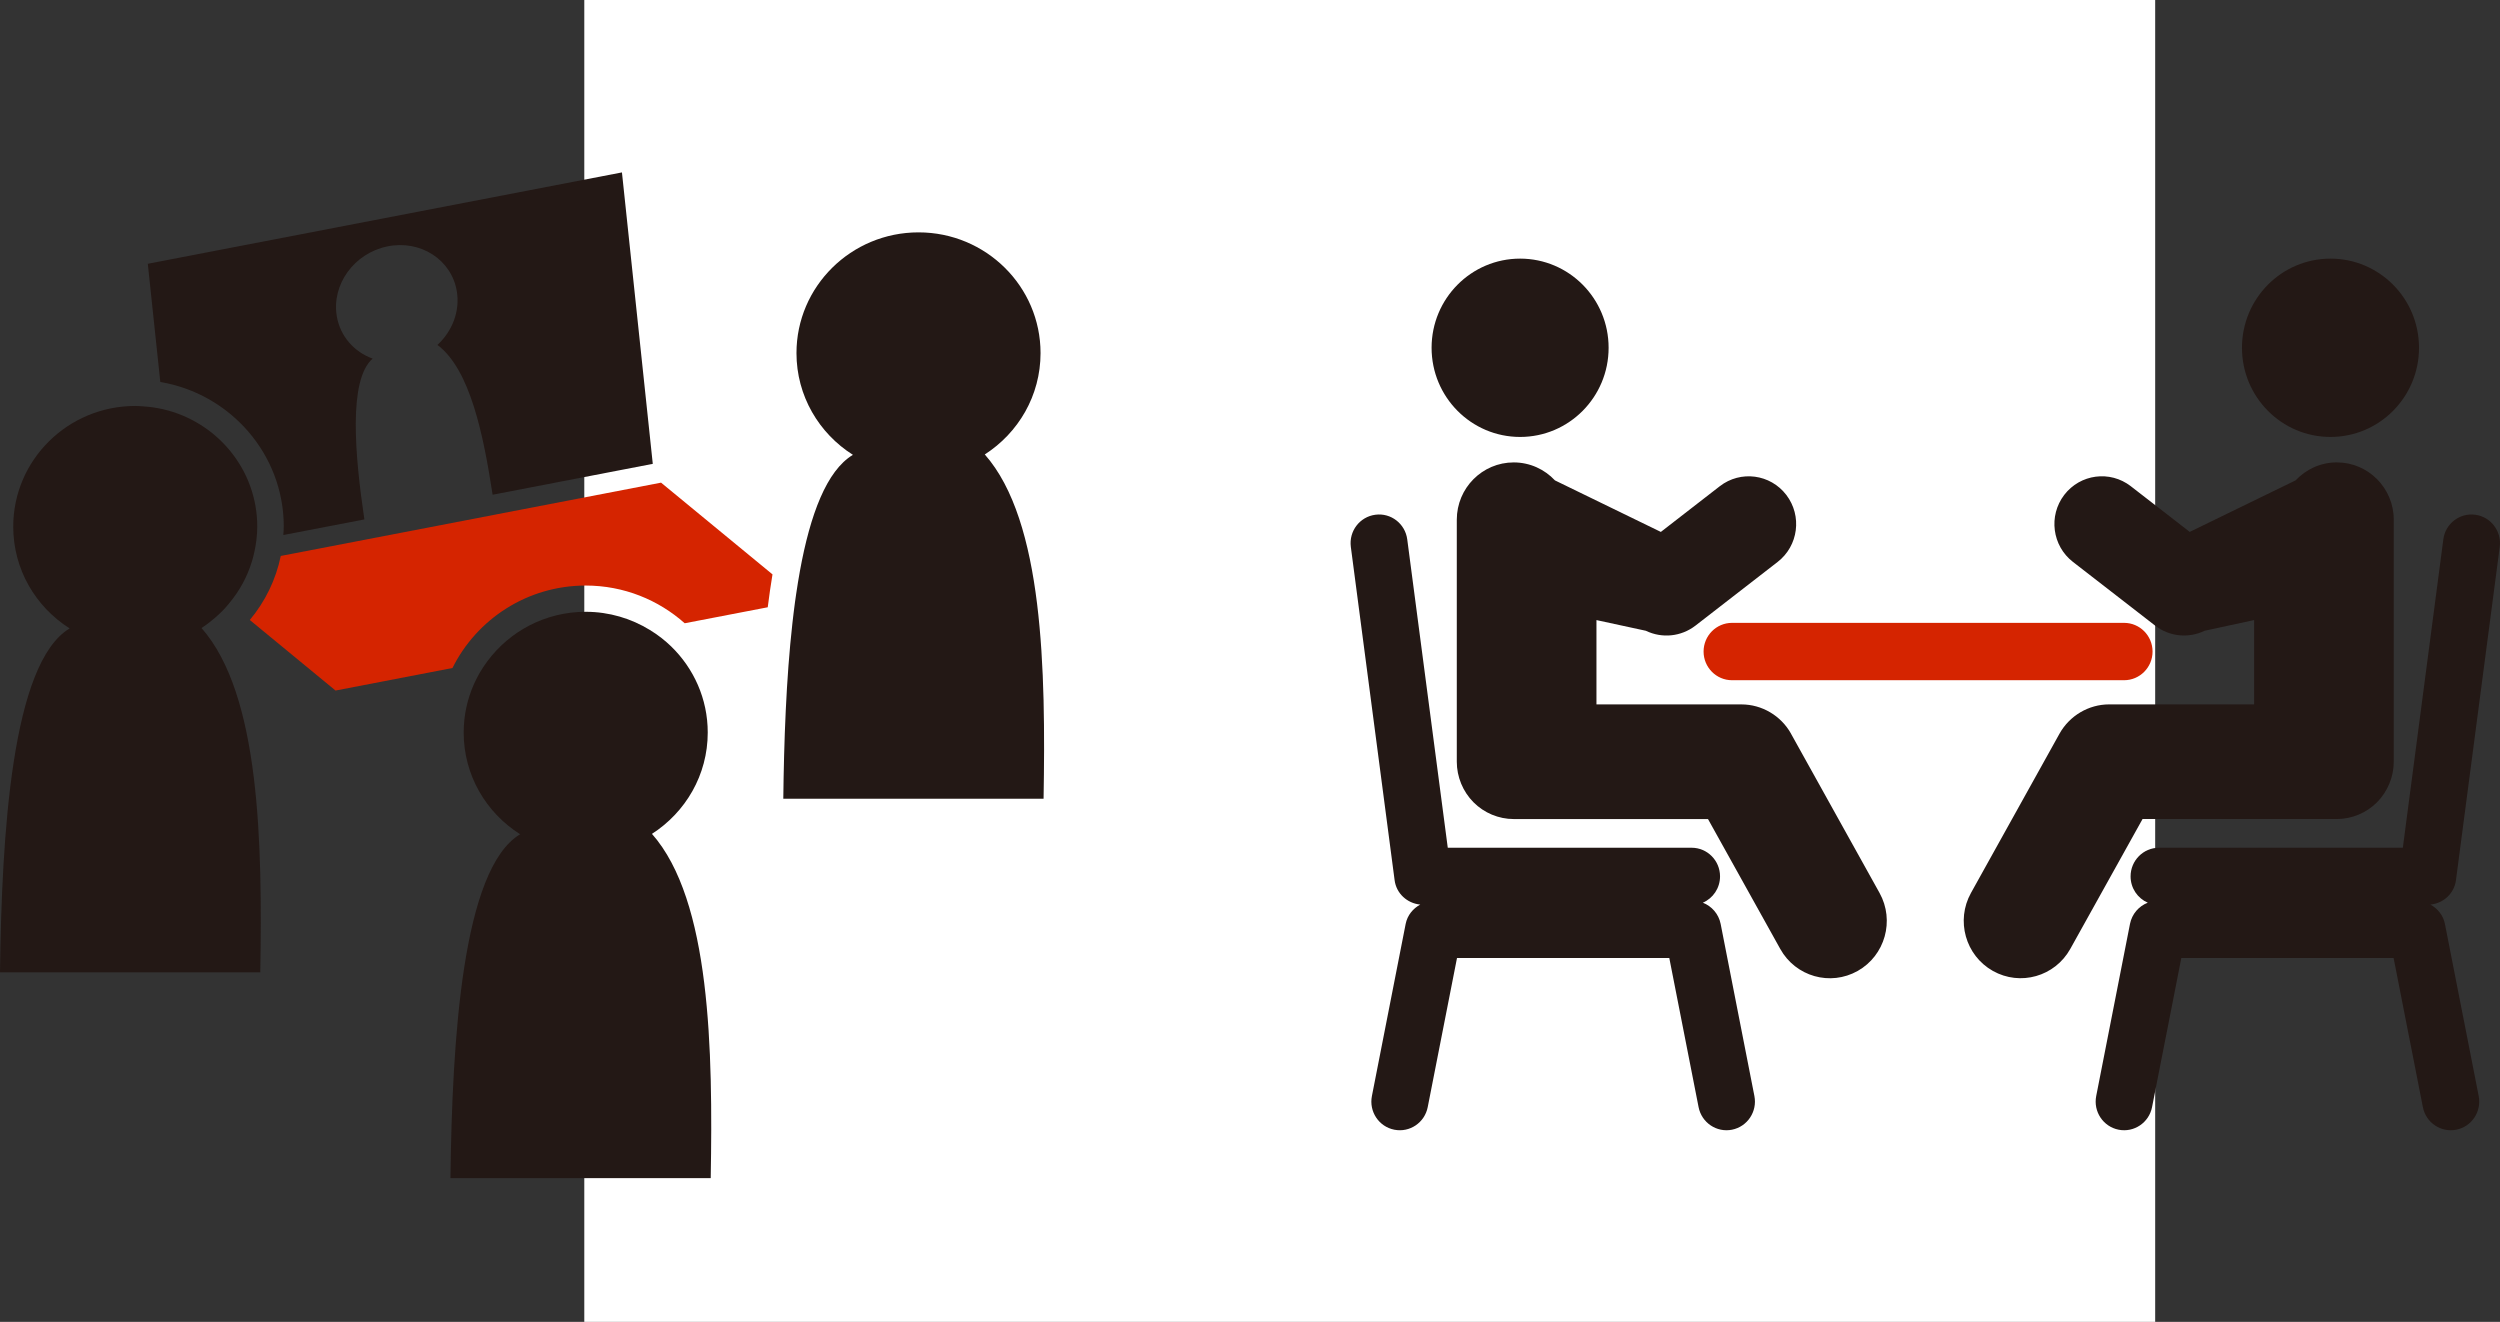
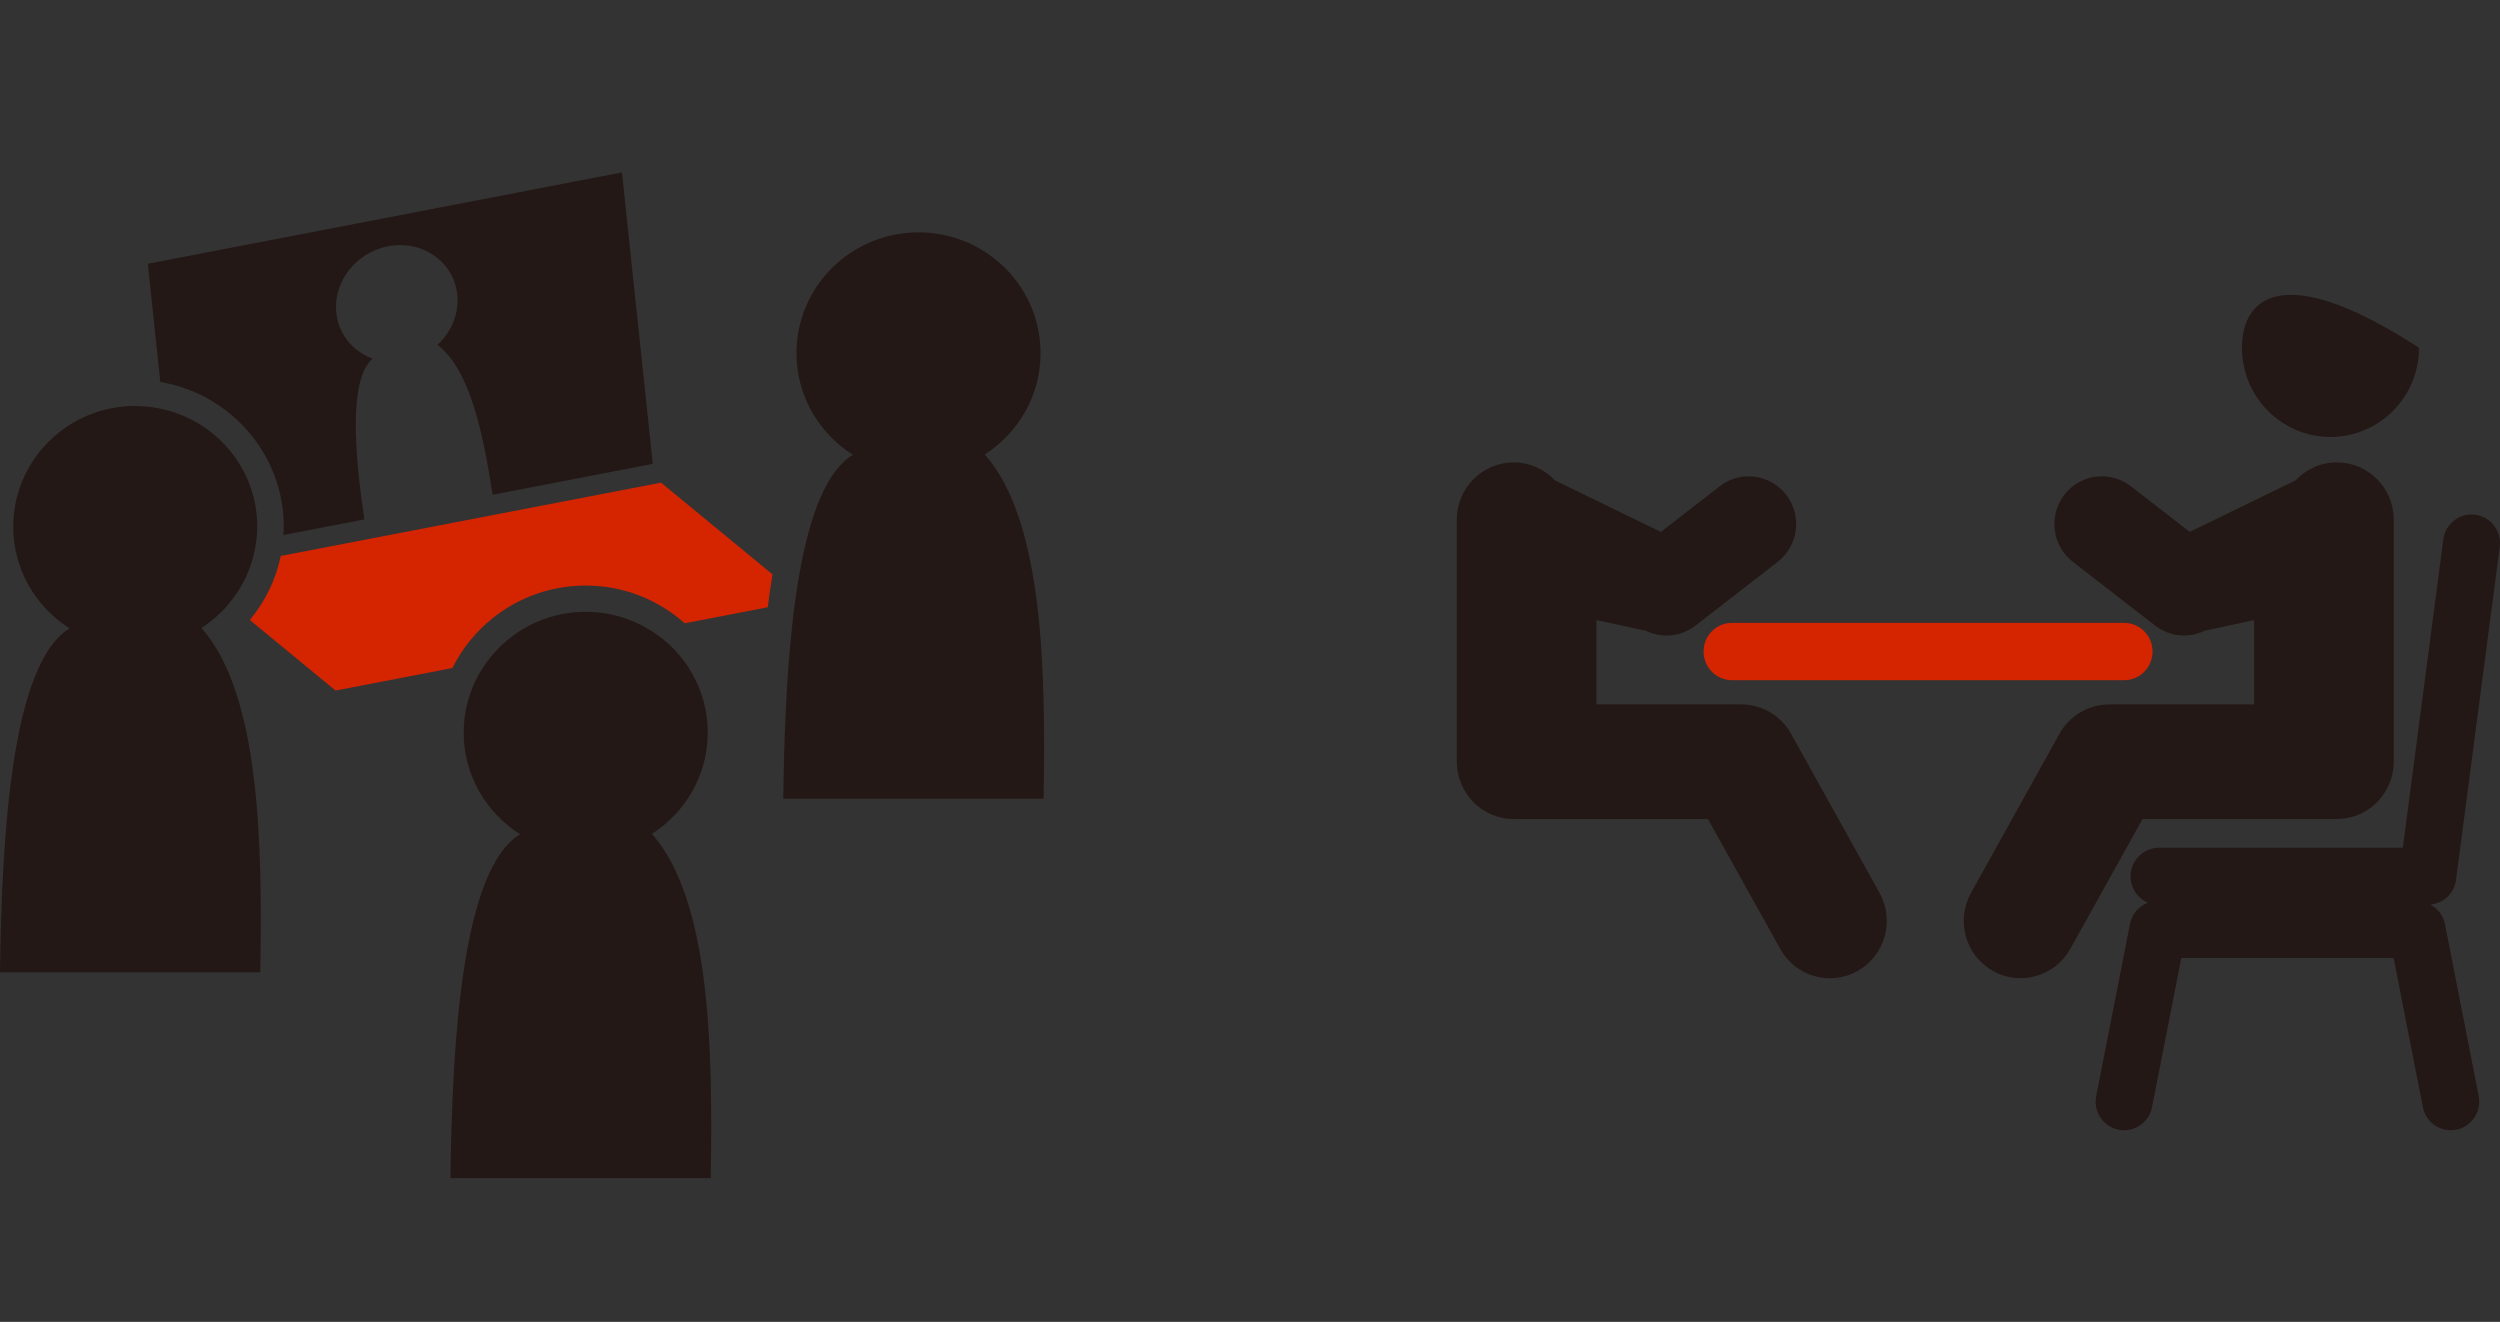
<svg xmlns="http://www.w3.org/2000/svg" width="261" height="138" viewBox="0 0 261 138" fill="none">
  <rect x="0" y="0" width="261" height="138" fill="#333333" stroke="none" />
-   <rect x="61" width="164" height="138" fill="white" />
  <g clip-path="url(#clip0_1705_16496)">
    <path d="M51.82 53.704L29.312 58.04C28.807 60.507 27.689 62.8 26.08 64.727L35.03 72.093L47.239 69.738C49.765 64.651 55.043 61.131 61.152 61.131C65.122 61.131 68.74 62.63 71.484 65.068L80.152 63.399C80.304 62.197 80.468 61.044 80.648 59.965L69.014 50.388L51.822 53.702L51.82 53.704Z" fill="#D52400" />
    <path d="M29.623 54.984C29.623 55.279 29.595 55.568 29.579 55.856L38.041 54.228C37.046 47.524 36.352 39.66 38.904 37.44C36.984 36.741 35.516 35.127 35.16 33.008C34.608 29.707 36.964 26.448 40.423 25.729C43.881 25.008 47.135 27.099 47.691 30.399C48.042 32.501 47.21 34.585 45.669 36.011C49.095 38.572 50.48 45.462 51.429 51.651L68.15 48.426L64.931 18L15.43 27.538L16.735 39.878C24.04 41.112 29.625 47.41 29.625 54.982L29.623 54.984Z" fill="#231815" />
    <path d="M102.809 47.446C106.311 45.198 108.633 41.305 108.633 36.864C108.633 29.904 102.929 24.259 95.895 24.259C88.861 24.259 83.152 29.904 83.152 36.864C83.152 41.331 85.507 45.248 89.044 47.485C86.3 49.13 84.585 53.724 83.514 59.6C83.441 59.993 83.373 60.391 83.308 60.795C83.242 61.195 83.18 61.595 83.121 62.003C83.081 62.285 83.037 62.567 82.999 62.853C82.949 63.214 82.902 63.578 82.858 63.947C82.814 64.31 82.77 64.673 82.73 65.04C82.072 70.901 81.847 77.42 81.776 83.39H108.949C109.176 69.996 108.949 54.397 102.812 47.446H102.809Z" fill="#231815" />
    <path d="M73.888 76.476C73.888 72.952 72.42 69.767 70.064 67.48C69.746 67.172 69.408 66.881 69.059 66.606C68.673 66.302 68.267 66.027 67.852 65.772C65.903 64.575 63.611 63.871 61.149 63.871C56.928 63.871 53.193 65.912 50.877 69.042C50.585 69.433 50.314 69.841 50.069 70.265C49.85 70.65 49.647 71.045 49.468 71.447C48.788 72.989 48.408 74.689 48.408 76.476C48.408 80.941 50.76 84.858 54.301 87.095C48.276 90.708 47.205 108.495 47.026 123H74.199C74.429 109.609 74.199 94.009 68.064 87.056C71.565 84.806 73.888 80.915 73.888 76.476Z" fill="#231815" />
    <path d="M22.466 64.483C22.733 64.251 22.991 64.011 23.241 63.76C23.488 63.508 23.715 63.242 23.938 62.969C24.996 61.702 25.806 60.236 26.299 58.624C26.411 58.257 26.502 57.883 26.581 57.503C26.654 57.138 26.727 56.774 26.767 56.4C26.822 55.932 26.859 55.467 26.859 54.984C26.859 49.019 22.662 44.033 17.033 42.725C16.677 42.644 16.317 42.578 15.951 42.526C15.595 42.478 15.238 42.441 14.871 42.419C14.624 42.406 14.374 42.382 14.121 42.382C7.087 42.382 1.382 48.027 1.382 54.984C1.382 59.452 3.733 63.367 7.272 65.606C1.245 69.217 0.179 87.008 0 101.509H27.173C27.4 88.115 27.173 72.515 21.037 65.564C21.543 65.241 22.011 64.874 22.466 64.483Z" fill="#231815" />
  </g>
  <g clip-path="url(#clip1_1705_16496)">
    <path d="M186.985 76.598C185.938 74.719 183.942 73.54 181.804 73.54H166.67V64.737L171.827 65.852C173.521 66.673 175.514 66.467 177.006 65.315L185.585 58.665C187.755 56.987 188.159 53.857 186.492 51.672C184.823 49.489 181.718 49.082 179.548 50.76L173.392 55.533L162.338 50.153C161.258 49.003 159.731 48.276 158.032 48.276C154.749 48.276 152.089 50.953 152.089 54.261V79.525C152.089 81.103 152.724 82.64 153.831 83.755C154.938 84.872 156.465 85.509 158.032 85.509H178.314L185.859 99.069C187.459 101.951 191.075 102.982 193.946 101.365C196.803 99.749 197.826 96.105 196.224 93.222L186.982 76.601L186.985 76.598Z" fill="#231815" />
-     <path d="M158.7 45.617C163.803 45.617 167.939 41.449 167.939 36.307C167.939 31.165 163.805 27 158.7 27C153.594 27 149.458 31.168 149.458 36.307C149.458 41.446 153.591 45.617 158.702 45.617H158.7Z" fill="#231815" />
-     <path d="M179.634 96.45C179.427 95.416 178.705 94.603 177.776 94.242C178.834 93.784 179.572 92.726 179.572 91.495C179.572 89.841 178.242 88.504 176.602 88.504H151.147L146.916 56.31C146.701 54.672 145.209 53.519 143.585 53.739C141.956 53.953 140.812 55.455 141.027 57.096L145.597 91.888C145.774 93.28 146.911 94.307 148.273 94.438C147.517 94.85 146.932 95.552 146.752 96.45L143.227 114.426C142.909 116.048 143.951 117.623 145.564 117.941C147.175 118.261 148.737 117.206 149.054 115.584L152.111 100.018H174.275L177.332 115.584C177.649 117.206 179.214 118.261 180.821 117.941C182.432 117.621 183.477 116.045 183.159 114.426L179.634 96.45Z" fill="#231815" />
    <path d="M243.965 85.507C245.527 85.507 247.059 84.87 248.166 83.753C249.27 82.638 249.908 81.098 249.908 79.522V54.259C249.908 50.954 247.248 48.274 243.965 48.274C242.263 48.274 240.745 49.001 239.659 50.151L228.608 55.531L222.452 50.758C220.282 49.08 217.177 49.487 215.505 51.67C213.841 53.853 214.245 56.982 216.415 58.663L224.994 65.313C226.483 66.465 228.476 66.671 230.167 65.85L235.329 64.735V73.538H220.196C218.058 73.538 216.062 74.717 215.012 76.597L205.773 93.217C204.168 96.1 205.191 99.747 208.051 101.361C210.919 102.977 214.535 101.946 216.138 99.064L223.683 85.505H243.965V85.507Z" fill="#231815" />
-     <path d="M243.303 45.617C248.409 45.617 252.545 41.449 252.545 36.307C252.545 31.165 248.412 27 243.303 27C238.195 27 234.062 31.168 234.062 36.307C234.062 41.446 238.195 45.617 243.303 45.617Z" fill="#231815" />
+     <path d="M243.303 45.617C248.409 45.617 252.545 41.449 252.545 36.307C238.195 27 234.062 31.168 234.062 36.307C234.062 41.446 238.195 45.617 243.303 45.617Z" fill="#231815" />
    <path d="M256.403 91.888L260.973 57.096C261.188 55.458 260.041 53.953 258.415 53.739C256.791 53.519 255.294 54.674 255.084 56.309L250.856 88.504H225.401C223.764 88.504 222.433 89.844 222.433 91.495C222.433 92.726 223.169 93.781 224.227 94.242C223.298 94.6 222.579 95.416 222.372 96.45L218.844 114.426C218.526 116.048 219.574 117.623 221.184 117.941C222.792 118.261 224.356 117.206 224.674 115.584L227.73 100.018H249.892L252.948 115.584C253.266 117.206 254.828 118.261 256.436 117.941C258.051 117.621 259.093 116.045 258.776 114.426L255.248 96.45C255.07 95.552 254.486 94.852 253.735 94.438C255.095 94.307 256.223 93.279 256.406 91.888H256.403Z" fill="#231815" />
    <path d="M177.854 68.021C177.854 69.673 179.184 71.015 180.824 71.015H221.757C223.392 71.015 224.727 69.675 224.727 68.021C224.727 66.367 223.394 65.027 221.757 65.027H180.824C179.184 65.027 177.854 66.367 177.854 68.021Z" fill="#D52400" />
  </g>
  <defs>
    <clipPath id="clip0_1705_16496">
      <rect width="109" height="105" fill="white" transform="translate(0 18)" />
    </clipPath>
    <clipPath id="clip1_1705_16496">
      <rect width="120" height="91" fill="white" transform="translate(141 27)" />
    </clipPath>
  </defs>
</svg>